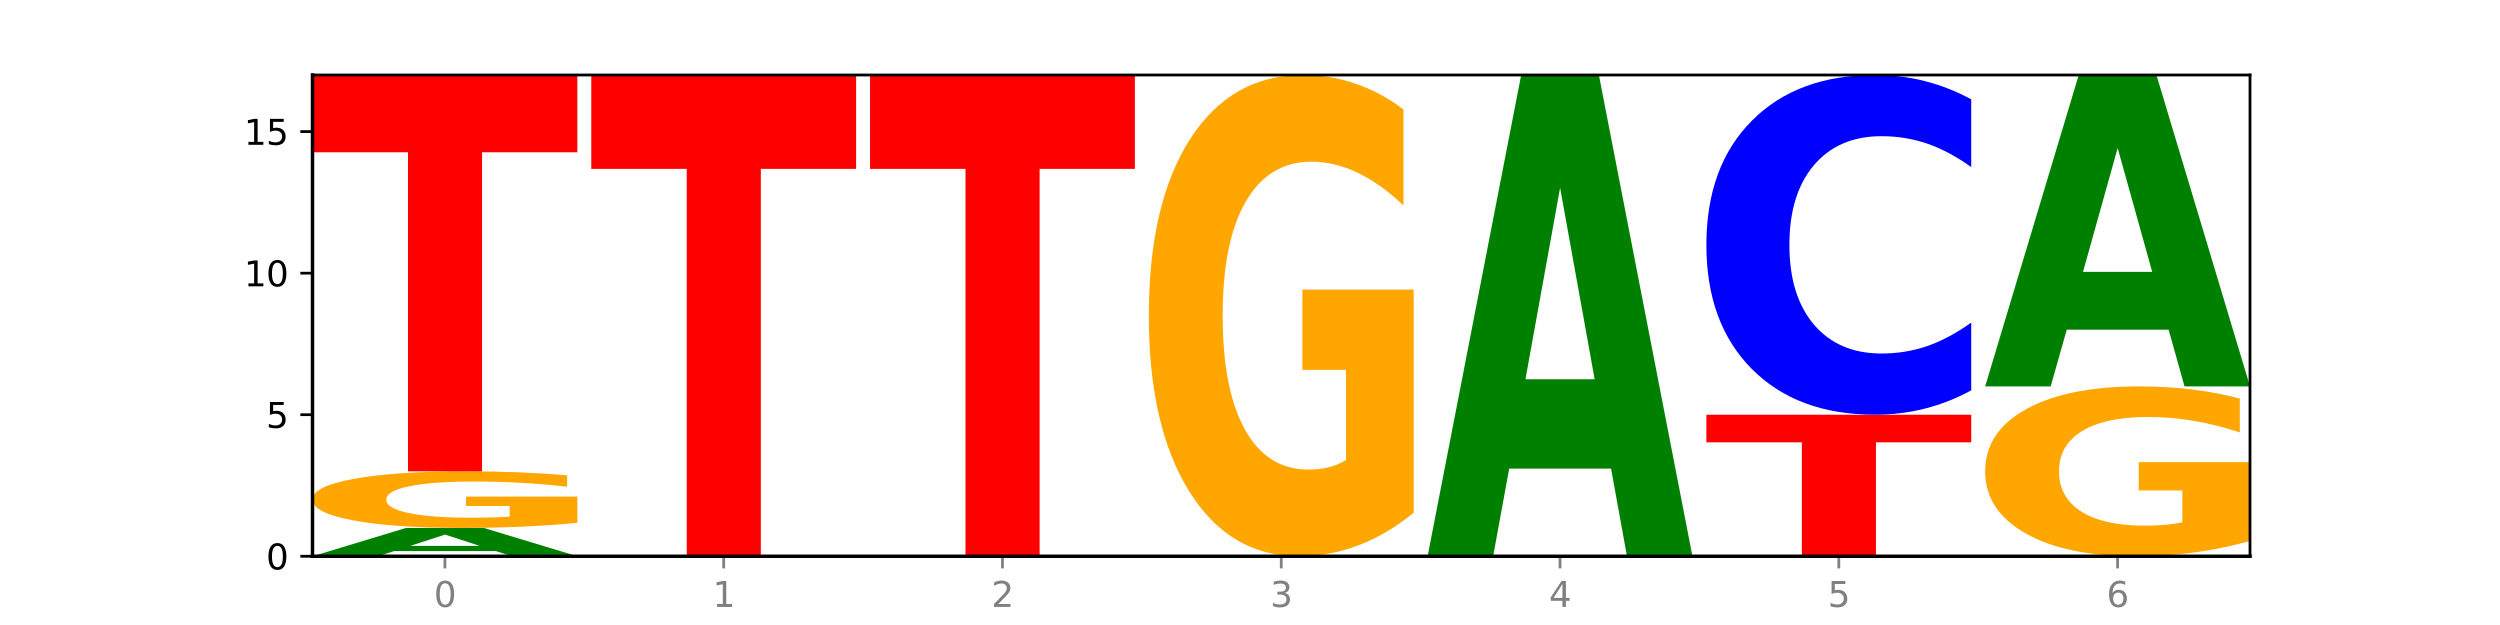
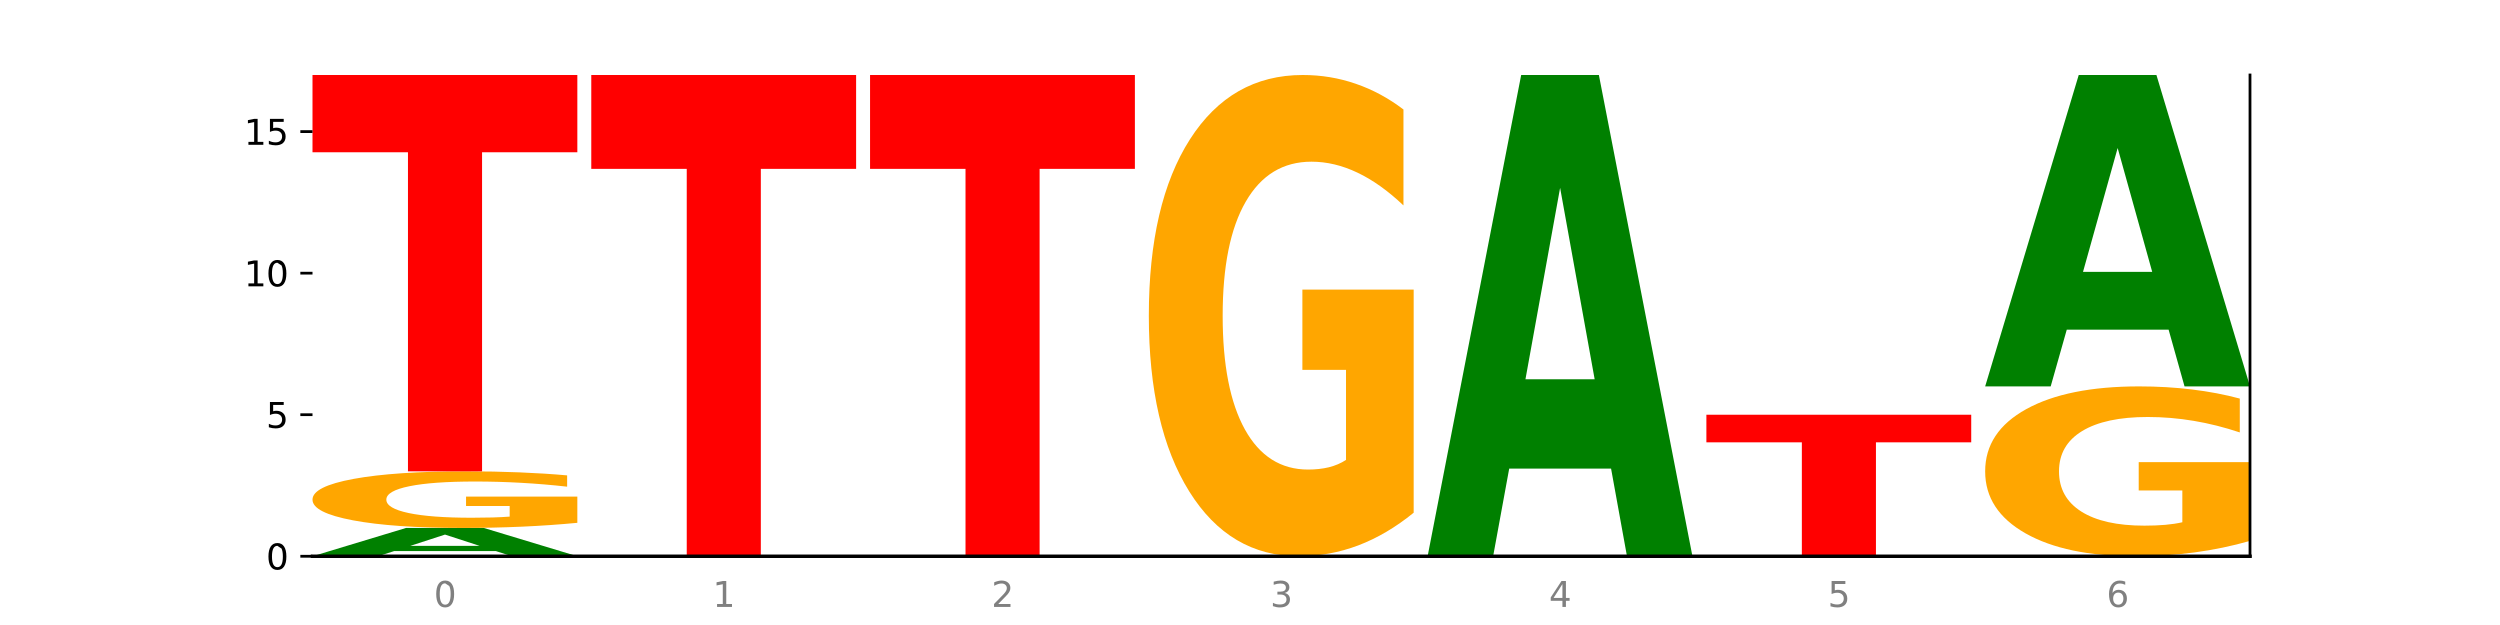
<svg xmlns="http://www.w3.org/2000/svg" xmlns:xlink="http://www.w3.org/1999/xlink" width="720pt" height="180pt" viewBox="0 0 720 180" version="1.1">
  <defs>
    <style type="text/css">*{stroke-linejoin: round; stroke-linecap: butt}</style>
  </defs>
  <g id="figure_1">
    <g id="patch_1">
      <path d="M 0 180  L 720 180  L 720 0  L 0 0  z " style="fill: #ffffff" />
    </g>
    <g id="axes_1">
      <g id="patch_2">
        <path d="M 90 160.2  L 648 160.2  L 648 21.6  L 90 21.6  z " style="fill: #ffffff" />
      </g>
      <g id="line2d_1">
-         <path d="M 90 160.2  L 648 160.2  " clip-path="url(#pc402650530)" style="fill: none; stroke: #000000; stroke-width: 0.5; stroke-linecap: square" />
-       </g>
+         </g>
      <g id="patch_3">
        <path d="M 142.835 158.715  L 113.501 158.715  L 108.87 160.2  L 90 160.2  L 116.948 152.047  L 139.326 152.047  L 166.273 160.2  L 147.419 160.2  L 142.835 158.715  z M 118.18 157.202  L 138.109 157.202  L 128.16 153.959  L 118.18 157.202  z " clip-path="url(#pc402650530)" style="fill: #008000" />
      </g>
      <g id="patch_4">
        <path d="M 166.273 150.572  Q 158.581 151.309 150.308 151.68  Q 142.034 152.047 133.214 152.047  Q 113.282 152.047 101.641 149.851  Q 90 147.655 90 143.899  Q 90 140.1 101.846 137.92  Q 113.709 135.741 134.342 135.741  Q 142.291 135.741 149.573 136.038  Q 156.872 136.331 163.333 136.91  L 163.333 140.16  Q 156.667 139.416 150.068 139.049  Q 143.47 138.678 136.838 138.678  Q 124.564 138.678 117.914 140.032  Q 111.265 141.383 111.265 143.899  Q 111.265 146.392 117.675 147.752  Q 124.085 149.11 135.88 149.11  Q 139.094 149.11 141.846 149.032  Q 144.598 148.952 146.786 148.783  L 146.786 145.732  L 134.222 145.732  L 134.222 143.013  L 166.273 143.013  L 166.273 150.572  z " clip-path="url(#pc402650530)" style="fill: #ffa600" />
      </g>
      <g id="patch_5">
        <path d="M 90 21.6  L 166.273 21.6  L 166.273 43.861  L 138.833 43.861  L 138.833 135.741  L 117.494 135.741  L 117.494 43.861  L 90 43.861  L 90 21.6  z " clip-path="url(#pc402650530)" style="fill: #ff0000" />
      </g>
      <g id="patch_6">
        <path d="M 170.288 21.6  L 246.561 21.6  L 246.561 48.631  L 219.12 48.631  L 219.12 160.2  L 197.782 160.2  L 197.782 48.631  L 170.288 48.631  L 170.288 21.6  z " clip-path="url(#pc402650530)" style="fill: #ff0000" />
      </g>
      <g id="patch_7">
        <path d="M 250.576 21.6  L 326.849 21.6  L 326.849 48.631  L 299.408 48.631  L 299.408 160.2  L 278.069 160.2  L 278.069 48.631  L 250.576 48.631  L 250.576 21.6  z " clip-path="url(#pc402650530)" style="fill: #ff0000" />
      </g>
      <g id="patch_8">
        <path d="M 407.137 147.66  Q 399.444 153.93 391.171 157.079  Q 382.897 160.2 374.077 160.2  Q 354.145 160.2 342.504 141.533  Q 330.863 122.866 330.863 90.943  Q 330.863 58.648 342.709 40.124  Q 354.573 21.6 375.205 21.6  Q 383.154 21.6 390.436 24.119  Q 397.735 26.61 404.197 31.535  L 404.197 59.163  Q 397.53 52.836 390.932 49.715  Q 384.333 46.566 377.701 46.566  Q 365.427 46.566 358.778 58.075  Q 352.128 69.556 352.128 90.943  Q 352.128 112.129 358.538 123.696  Q 364.949 135.234 376.744 135.234  Q 379.957 135.234 382.709 134.576  Q 385.462 133.889 387.65 132.457  L 387.65 106.518  L 375.085 106.518  L 375.085 83.413  L 407.137 83.413  L 407.137 147.66  z " clip-path="url(#pc402650530)" style="fill: #ffa600" />
      </g>
      <g id="patch_9">
        <path d="M 463.986 134.951  L 434.652 134.951  L 430.021 160.2  L 411.151 160.2  L 438.099 21.6  L 460.477 21.6  L 487.424 160.2  L 468.571 160.2  L 463.986 134.951  z M 439.331 109.228  L 459.261 109.228  L 449.311 54.096  L 439.331 109.228  z " clip-path="url(#pc402650530)" style="fill: #008000" />
      </g>
      <g id="patch_10">
        <path d="M 491.439 119.435  L 567.712 119.435  L 567.712 127.386  L 540.272 127.386  L 540.272 160.2  L 518.933 160.2  L 518.933 127.386  L 491.439 127.386  L 491.439 119.435  z " clip-path="url(#pc402650530)" style="fill: #ff0000" />
      </g>
      <g id="patch_11">
-         <path d="M 567.712 112.423  Q 561.332 115.899 554.433 117.657  Q 547.534 119.435 540.02 119.435  Q 517.613 119.435 504.526 106.259  Q 491.439 93.082 491.439 70.548  Q 491.439 47.933 504.526 34.777  Q 517.613 21.6 540.02 21.6  Q 547.534 21.6 554.433 23.378  Q 561.332 25.137 567.712 28.613  L 567.712 48.115  Q 561.274 43.507 555.029 41.365  Q 548.783 39.223 541.884 39.223  Q 529.508 39.223 522.417 47.57  Q 515.345 55.896 515.345 70.548  Q 515.345 85.139 522.417 93.486  Q 529.508 101.812 541.884 101.812  Q 548.783 101.812 555.029 99.67  Q 561.274 97.508 567.712 92.9  L 567.712 112.423  z " clip-path="url(#pc402650530)" style="fill: #0000ff" />
-       </g>
+         </g>
      <g id="patch_12">
        <path d="M 648 155.774  Q 640.308 157.987 632.034 159.099  Q 623.761 160.2 614.94 160.2  Q 595.009 160.2 583.368 153.612  Q 571.727 147.023 571.727 135.756  Q 571.727 124.358 583.573 117.82  Q 595.436 111.282 616.068 111.282  Q 624.017 111.282 631.299 112.172  Q 638.598 113.051 645.06 114.789  L 645.06 124.54  Q 638.393 122.307 631.795 121.205  Q 625.197 120.094 618.564 120.094  Q 606.291 120.094 599.641 124.156  Q 592.992 128.208 592.992 135.756  Q 592.992 143.234 599.402 147.316  Q 605.812 151.389 617.607 151.389  Q 620.821 151.389 623.573 151.156  Q 626.325 150.914 628.513 150.408  L 628.513 141.253  L 615.949 141.253  L 615.949 133.099  L 648 133.099  L 648 155.774  z " clip-path="url(#pc402650530)" style="fill: #ffa600" />
      </g>
      <g id="patch_13">
        <path d="M 624.561 94.945  L 595.228 94.945  L 590.596 111.282  L 571.727 111.282  L 598.674 21.6  L 621.052 21.6  L 648 111.282  L 629.146 111.282  L 624.561 94.945  z M 599.906 78.3  L 619.836 78.3  L 609.887 42.627  L 599.906 78.3  z " clip-path="url(#pc402650530)" style="fill: #008000" />
      </g>
      <g id="matplotlib.axis_1">
        <g id="xtick_1">
          <g id="line2d_2">
            <defs>
-               <path id="md39c143541" d="M 0 0  L 0 3.5  " style="stroke: #808080; stroke-width: 0.8" />
-             </defs>
+               </defs>
            <g>
              <use xlink:href="#md39c143541" x="128.137" y="160.2" style="fill: #808080; stroke: #808080; stroke-width: 0.8" />
            </g>
          </g>
          <g id="text_1">
            <g style="fill: #808080" transform="translate(124.955 174.798) scale(0.1 -0.1)">
              <defs>
-                 <path id="DejaVuSans-30" d="M 2034 4250  Q 1547 4250 1301 3770  Q 1056 3291 1056 2328  Q 1056 1369 1301 889  Q 1547 409 2034 409  Q 2525 409 2770 889  Q 3016 1369 3016 2328  Q 3016 3291 2770 3770  Q 2525 4250 2034 4250  z M 2034 4750  Q 2819 4750 3233 4129  Q 3647 3509 3647 2328  Q 3647 1150 3233 529  Q 2819 -91 2034 -91  Q 1250 -91 836 529  Q 422 1150 422 2328  Q 422 3509 836 4129  Q 1250 4750 2034 4750  z " transform="scale(0.016)" />
+                 <path id="DejaVuSans-30" d="M 2034 4250  Q 1547 4250 1301 3770  Q 1056 3291 1056 2328  Q 1056 1369 1301 889  Q 1547 409 2034 409  Q 2525 409 2770 889  Q 3016 1369 3016 2328  Q 3016 3291 2770 3770  z M 2034 4750  Q 2819 4750 3233 4129  Q 3647 3509 3647 2328  Q 3647 1150 3233 529  Q 2819 -91 2034 -91  Q 1250 -91 836 529  Q 422 1150 422 2328  Q 422 3509 836 4129  Q 1250 4750 2034 4750  z " transform="scale(0.016)" />
              </defs>
              <use xlink:href="#DejaVuSans-30" />
            </g>
          </g>
        </g>
        <g id="xtick_2">
          <g id="line2d_3">
            <g>
              <use xlink:href="#md39c143541" x="208.424" y="160.2" style="fill: #808080; stroke: #808080; stroke-width: 0.8" />
            </g>
          </g>
          <g id="text_2">
            <g style="fill: #808080" transform="translate(205.243 174.798) scale(0.1 -0.1)">
              <defs>
                <path id="DejaVuSans-31" d="M 794 531  L 1825 531  L 1825 4091  L 703 3866  L 703 4441  L 1819 4666  L 2450 4666  L 2450 531  L 3481 531  L 3481 0  L 794 0  L 794 531  z " transform="scale(0.016)" />
              </defs>
              <use xlink:href="#DejaVuSans-31" />
            </g>
          </g>
        </g>
        <g id="xtick_3">
          <g id="line2d_4">
            <g>
              <use xlink:href="#md39c143541" x="288.712" y="160.2" style="fill: #808080; stroke: #808080; stroke-width: 0.8" />
            </g>
          </g>
          <g id="text_3">
            <g style="fill: #808080" transform="translate(285.531 174.798) scale(0.1 -0.1)">
              <defs>
                <path id="DejaVuSans-32" d="M 1228 531  L 3431 531  L 3431 0  L 469 0  L 469 531  Q 828 903 1448 1529  Q 2069 2156 2228 2338  Q 2531 2678 2651 2914  Q 2772 3150 2772 3378  Q 2772 3750 2511 3984  Q 2250 4219 1831 4219  Q 1534 4219 1204 4116  Q 875 4013 500 3803  L 500 4441  Q 881 4594 1212 4672  Q 1544 4750 1819 4750  Q 2544 4750 2975 4387  Q 3406 4025 3406 3419  Q 3406 3131 3298 2873  Q 3191 2616 2906 2266  Q 2828 2175 2409 1742  Q 1991 1309 1228 531  z " transform="scale(0.016)" />
              </defs>
              <use xlink:href="#DejaVuSans-32" />
            </g>
          </g>
        </g>
        <g id="xtick_4">
          <g id="line2d_5">
            <g>
              <use xlink:href="#md39c143541" x="369" y="160.2" style="fill: #808080; stroke: #808080; stroke-width: 0.8" />
            </g>
          </g>
          <g id="text_4">
            <g style="fill: #808080" transform="translate(365.819 174.798) scale(0.1 -0.1)">
              <defs>
                <path id="DejaVuSans-33" d="M 2597 2516  Q 3050 2419 3304 2112  Q 3559 1806 3559 1356  Q 3559 666 3084 287  Q 2609 -91 1734 -91  Q 1441 -91 1130 -33  Q 819 25 488 141  L 488 750  Q 750 597 1062 519  Q 1375 441 1716 441  Q 2309 441 2620 675  Q 2931 909 2931 1356  Q 2931 1769 2642 2001  Q 2353 2234 1838 2234  L 1294 2234  L 1294 2753  L 1863 2753  Q 2328 2753 2575 2939  Q 2822 3125 2822 3475  Q 2822 3834 2567 4026  Q 2313 4219 1838 4219  Q 1578 4219 1281 4162  Q 984 4106 628 3988  L 628 4550  Q 988 4650 1302 4700  Q 1616 4750 1894 4750  Q 2613 4750 3031 4423  Q 3450 4097 3450 3541  Q 3450 3153 3228 2886  Q 3006 2619 2597 2516  z " transform="scale(0.016)" />
              </defs>
              <use xlink:href="#DejaVuSans-33" />
            </g>
          </g>
        </g>
        <g id="xtick_5">
          <g id="line2d_6">
            <g>
              <use xlink:href="#md39c143541" x="449.288" y="160.2" style="fill: #808080; stroke: #808080; stroke-width: 0.8" />
            </g>
          </g>
          <g id="text_5">
            <g style="fill: #808080" transform="translate(446.107 174.798) scale(0.1 -0.1)">
              <defs>
                <path id="DejaVuSans-34" d="M 2419 4116  L 825 1625  L 2419 1625  L 2419 4116  z M 2253 4666  L 3047 4666  L 3047 1625  L 3713 1625  L 3713 1100  L 3047 1100  L 3047 0  L 2419 0  L 2419 1100  L 313 1100  L 313 1709  L 2253 4666  z " transform="scale(0.016)" />
              </defs>
              <use xlink:href="#DejaVuSans-34" />
            </g>
          </g>
        </g>
        <g id="xtick_6">
          <g id="line2d_7">
            <g>
              <use xlink:href="#md39c143541" x="529.576" y="160.2" style="fill: #808080; stroke: #808080; stroke-width: 0.8" />
            </g>
          </g>
          <g id="text_6">
            <g style="fill: #808080" transform="translate(526.394 174.798) scale(0.1 -0.1)">
              <defs>
                <path id="DejaVuSans-35" d="M 691 4666  L 3169 4666  L 3169 4134  L 1269 4134  L 1269 2991  Q 1406 3038 1543 3061  Q 1681 3084 1819 3084  Q 2600 3084 3056 2656  Q 3513 2228 3513 1497  Q 3513 744 3044 326  Q 2575 -91 1722 -91  Q 1428 -91 1123 -41  Q 819 9 494 109  L 494 744  Q 775 591 1075 516  Q 1375 441 1709 441  Q 2250 441 2565 725  Q 2881 1009 2881 1497  Q 2881 1984 2565 2268  Q 2250 2553 1709 2553  Q 1456 2553 1204 2497  Q 953 2441 691 2322  L 691 4666  z " transform="scale(0.016)" />
              </defs>
              <use xlink:href="#DejaVuSans-35" />
            </g>
          </g>
        </g>
        <g id="xtick_7">
          <g id="line2d_8">
            <g>
              <use xlink:href="#md39c143541" x="609.863" y="160.2" style="fill: #808080; stroke: #808080; stroke-width: 0.8" />
            </g>
          </g>
          <g id="text_7">
            <g style="fill: #808080" transform="translate(606.682 174.798) scale(0.1 -0.1)">
              <defs>
                <path id="DejaVuSans-36" d="M 2113 2584  Q 1688 2584 1439 2293  Q 1191 2003 1191 1497  Q 1191 994 1439 701  Q 1688 409 2113 409  Q 2538 409 2786 701  Q 3034 994 3034 1497  Q 3034 2003 2786 2293  Q 2538 2584 2113 2584  z M 3366 4563  L 3366 3988  Q 3128 4100 2886 4159  Q 2644 4219 2406 4219  Q 1781 4219 1451 3797  Q 1122 3375 1075 2522  Q 1259 2794 1537 2939  Q 1816 3084 2150 3084  Q 2853 3084 3261 2657  Q 3669 2231 3669 1497  Q 3669 778 3244 343  Q 2819 -91 2113 -91  Q 1303 -91 875 529  Q 447 1150 447 2328  Q 447 3434 972 4092  Q 1497 4750 2381 4750  Q 2619 4750 2861 4703  Q 3103 4656 3366 4563  z " transform="scale(0.016)" />
              </defs>
              <use xlink:href="#DejaVuSans-36" />
            </g>
          </g>
        </g>
      </g>
      <g id="matplotlib.axis_2">
        <g id="ytick_1">
          <g id="line2d_9">
            <defs>
              <path id="mdd7ef60a59" d="M 0 0  L -3.5 0  " style="stroke: #000000; stroke-width: 0.8" />
            </defs>
            <g>
              <use xlink:href="#mdd7ef60a59" x="90" y="160.2" style="stroke: #000000; stroke-width: 0.8" />
            </g>
          </g>
          <g id="text_8">
            <g transform="translate(76.638 163.999) scale(0.1 -0.1)">
              <use xlink:href="#DejaVuSans-30" />
            </g>
          </g>
        </g>
        <g id="ytick_2">
          <g id="line2d_10">
            <g>
              <use xlink:href="#mdd7ef60a59" x="90" y="119.435" style="stroke: #000000; stroke-width: 0.8" />
            </g>
          </g>
          <g id="text_9">
            <g transform="translate(76.638 123.235) scale(0.1 -0.1)">
              <use xlink:href="#DejaVuSans-35" />
            </g>
          </g>
        </g>
        <g id="ytick_3">
          <g id="line2d_11">
            <g>
              <use xlink:href="#mdd7ef60a59" x="90" y="78.671" style="stroke: #000000; stroke-width: 0.8" />
            </g>
          </g>
          <g id="text_10">
            <g transform="translate(70.275 82.47) scale(0.1 -0.1)">
              <use xlink:href="#DejaVuSans-31" />
              <use xlink:href="#DejaVuSans-30" x="63.623" />
            </g>
          </g>
        </g>
        <g id="ytick_4">
          <g id="line2d_12">
            <g>
              <use xlink:href="#mdd7ef60a59" x="90" y="37.906" style="stroke: #000000; stroke-width: 0.8" />
            </g>
          </g>
          <g id="text_11">
            <g transform="translate(70.275 41.705) scale(0.1 -0.1)">
              <use xlink:href="#DejaVuSans-31" />
              <use xlink:href="#DejaVuSans-35" x="63.623" />
            </g>
          </g>
        </g>
      </g>
      <g id="patch_14">
-         <path d="M 90 160.2  L 90 21.6  " style="fill: none; stroke: #000000; stroke-linejoin: miter; stroke-linecap: square" />
-       </g>
+         </g>
      <g id="patch_15">
        <path d="M 648 160.2  L 648 21.6  " style="fill: none; stroke: #000000; stroke-width: 0.8; stroke-linejoin: miter; stroke-linecap: square" />
      </g>
      <g id="patch_16">
        <path d="M 90 160.2  L 648 160.2  " style="fill: none; stroke: #000000; stroke-linejoin: miter; stroke-linecap: square" />
      </g>
      <g id="patch_17">
-         <path d="M 90 21.6  L 648 21.6  " style="fill: none; stroke: #000000; stroke-width: 0.8; stroke-linejoin: miter; stroke-linecap: square" />
-       </g>
+         </g>
    </g>
  </g>
  <defs>
    <clipPath id="pc402650530">
      <rect x="90" y="21.6" width="558" height="138.6" />
    </clipPath>
  </defs>
</svg>